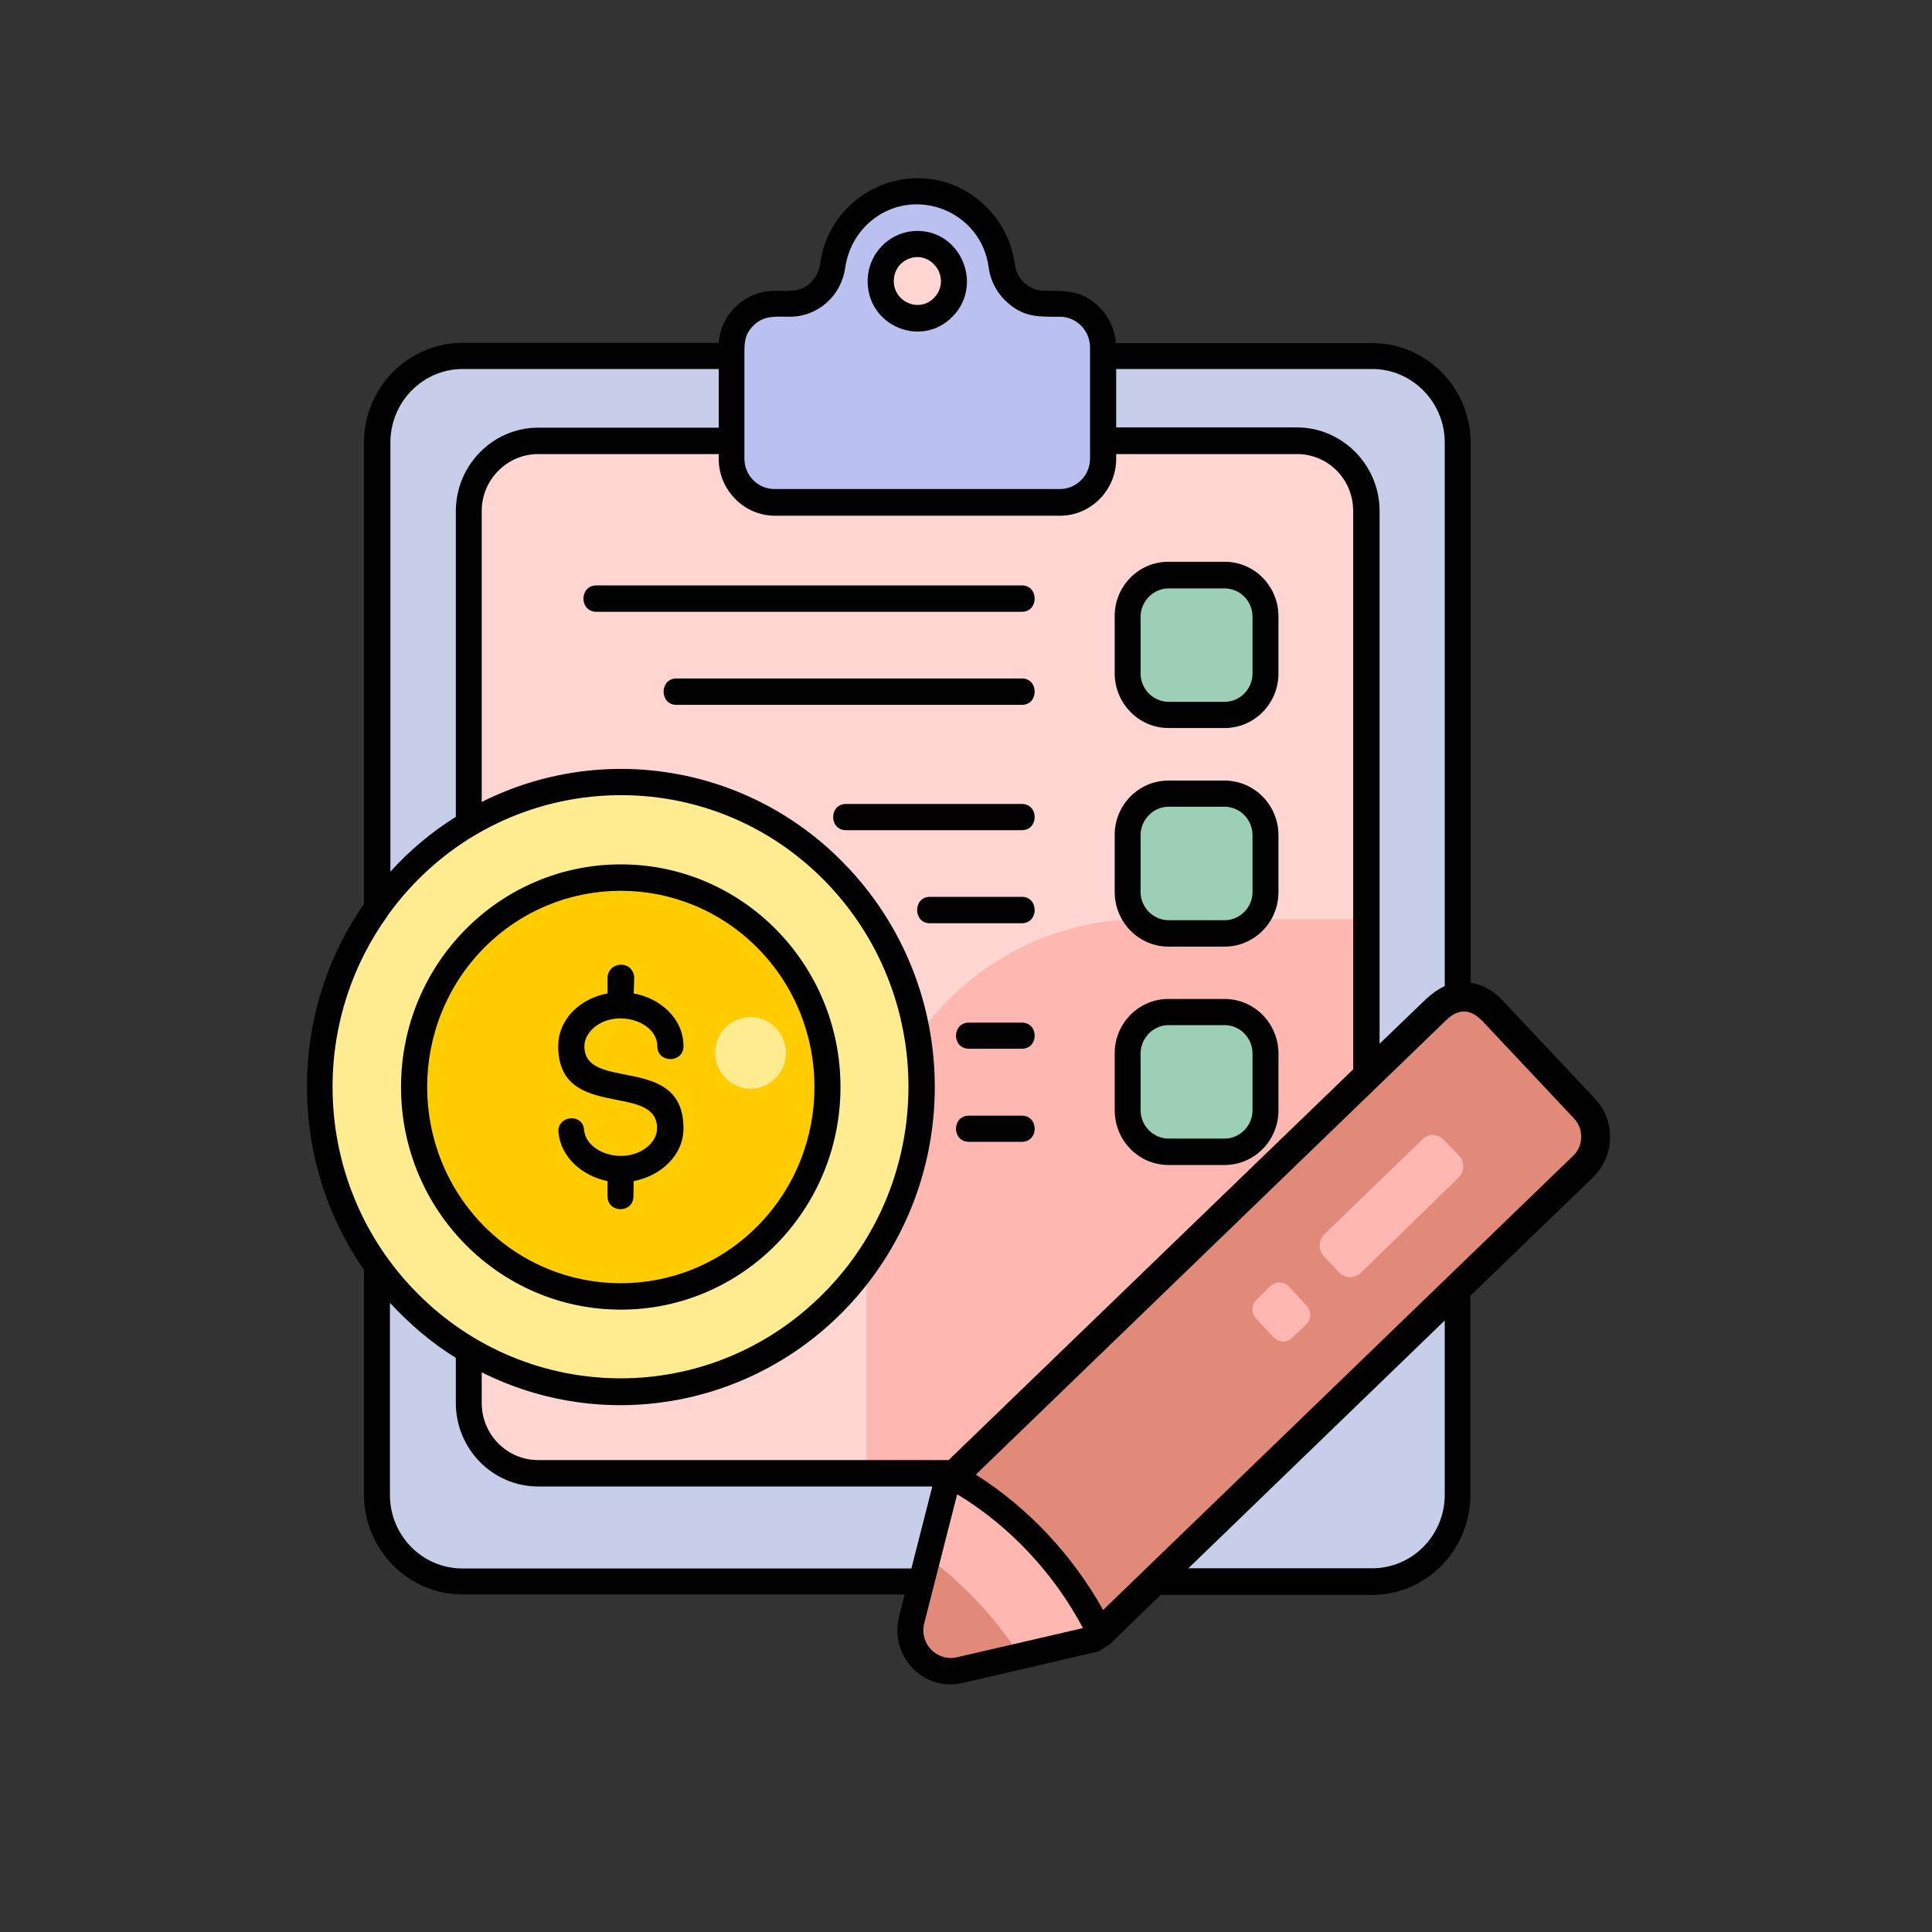
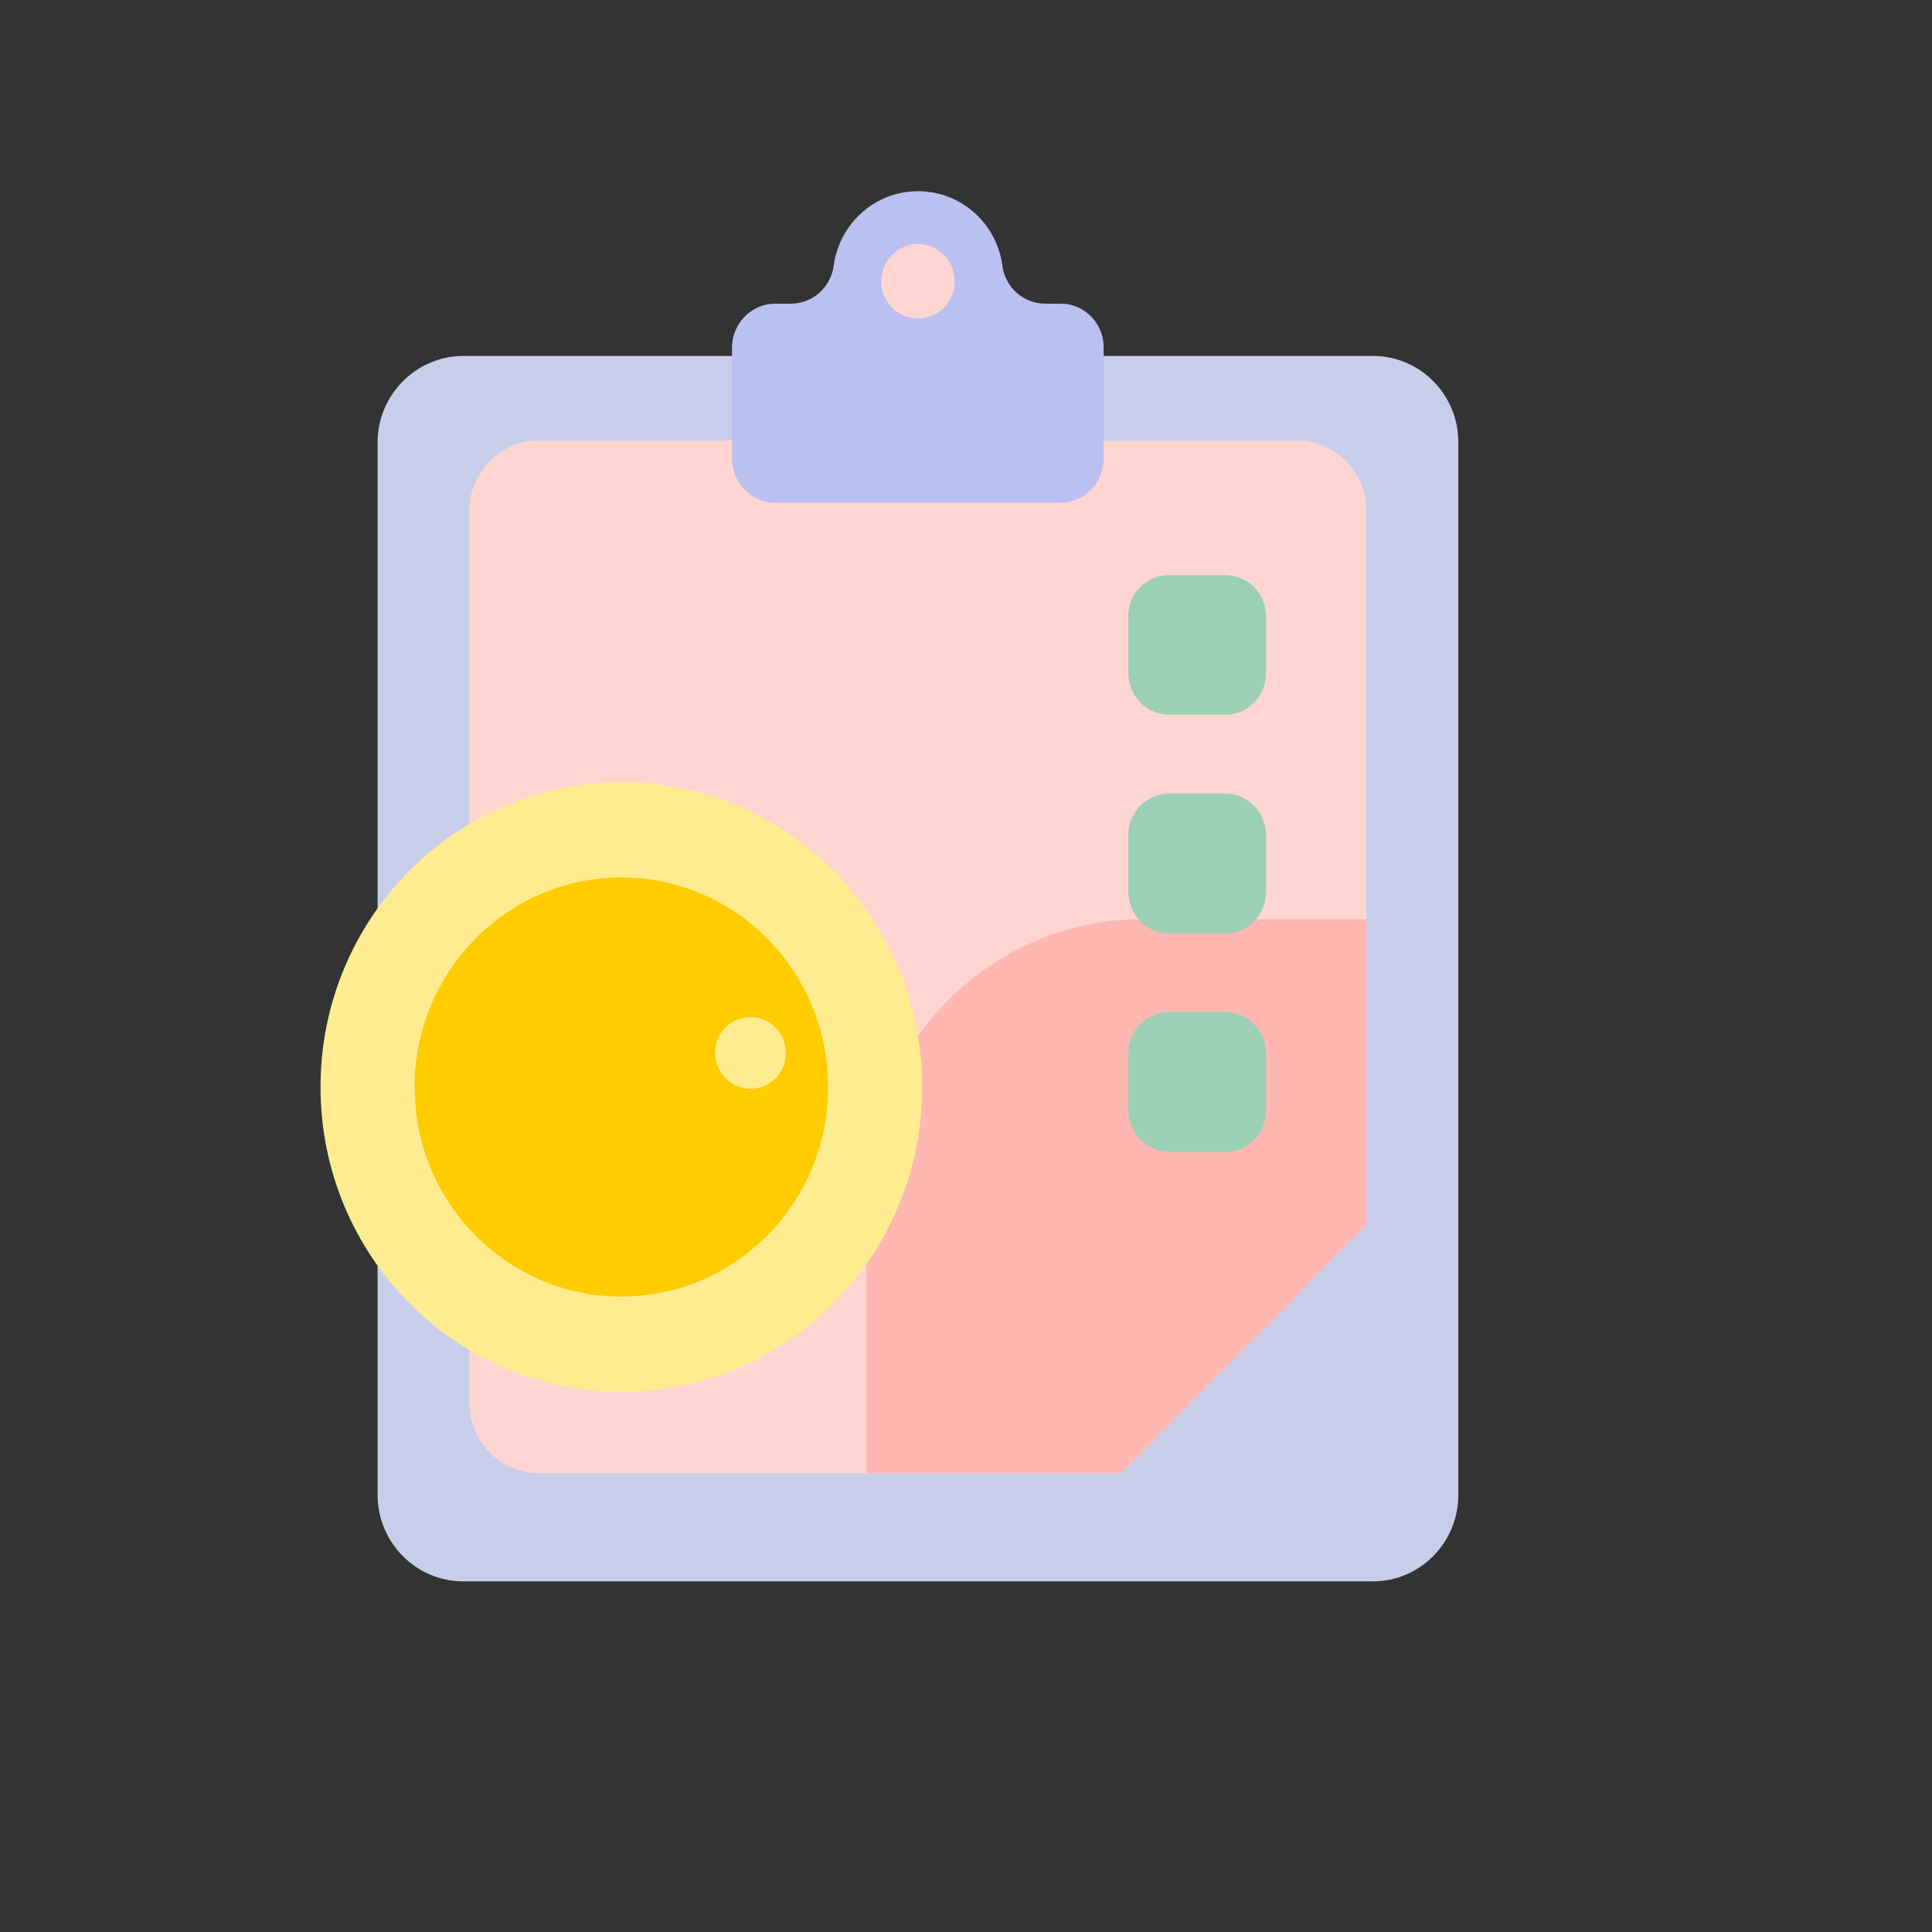
<svg xmlns="http://www.w3.org/2000/svg" width="40" zoomAndPan="magnify" viewBox="0 0 30 30" height="40" preserveAspectRatio="xMidYMid meet" version="1.0">
  <rect x="0" y="0" width="30" height="30" fill="#333333" stroke="none" />
  <defs>
    <clipPath id="f9adc3604e">
      <path d="M 11 2.328 L 18 2.328 L 18 8 L 11 8 Z M 11 2.328 " clip-rule="nonzero" />
    </clipPath>
    <clipPath id="a634d8ce1d">
      <path d="M 4.766 12 L 15 12 L 15 22 L 4.766 22 Z M 4.766 12 " clip-rule="nonzero" />
    </clipPath>
    <clipPath id="c47ec4b928">
      <path d="M 4.766 2.328 L 25 2.328 L 25 26.281 L 4.766 26.281 Z M 4.766 2.328 " clip-rule="nonzero" />
    </clipPath>
  </defs>
  <path fill="#c7ceea" d="M 21.32 5.527 L 7.195 5.527 C 6.465 5.527 5.863 6.129 5.863 6.871 L 5.863 23.211 C 5.863 23.953 6.461 24.555 7.191 24.555 L 21.32 24.555 C 22.051 24.555 22.645 23.953 22.645 23.211 L 22.645 6.871 C 22.648 6.129 22.051 5.527 21.32 5.527 Z M 21.32 5.527 " fill-opacity="1" fill-rule="evenodd" />
  <path fill="#ffd5d2" d="M 8.363 22.875 L 17.414 22.875 L 21.219 19.02 L 21.219 7.934 C 21.219 7.328 20.734 6.84 20.145 6.84 L 8.363 6.84 C 7.773 6.84 7.289 7.328 7.289 7.934 L 7.289 21.785 C 7.289 22.383 7.773 22.875 8.363 22.875 Z M 8.363 22.875 " fill-opacity="1" fill-rule="evenodd" />
  <path fill="#ffb7b2" d="M 13.457 22.875 L 17.414 22.875 L 21.219 19.02 L 21.219 14.273 L 17.727 14.273 C 15.379 14.273 13.453 16.219 13.453 18.602 L 13.453 22.875 Z M 13.457 22.875 " fill-opacity="1" fill-rule="evenodd" />
  <g clip-path="url(#f9adc3604e)">
    <path fill="#bac0f0" d="M 16.473 4.715 L 16.23 4.715 C 15.895 4.715 15.609 4.465 15.566 4.129 C 15.48 3.473 14.926 2.969 14.254 2.969 C 13.586 2.969 13.031 3.473 12.945 4.129 C 12.898 4.465 12.617 4.715 12.281 4.715 L 12.039 4.715 C 11.668 4.715 11.367 5.023 11.367 5.395 L 11.367 7.125 C 11.367 7.5 11.668 7.805 12.039 7.805 L 16.469 7.805 C 16.836 7.805 17.137 7.5 17.137 7.125 L 17.137 5.395 C 17.141 5.023 16.84 4.715 16.473 4.715 Z M 16.473 4.715 " fill-opacity="1" fill-rule="evenodd" />
  </g>
  <path fill="#ffd5d2" d="M 14.254 3.789 C 14.566 3.789 14.824 4.047 14.824 4.367 C 14.824 4.691 14.574 4.945 14.254 4.945 C 13.941 4.945 13.684 4.691 13.684 4.367 C 13.684 4.047 13.941 3.789 14.254 3.789 Z M 14.254 3.789 " fill-opacity="1" fill-rule="evenodd" />
  <path fill="#9bd0b6" d="M 18.156 8.93 L 19.027 8.93 C 19.379 8.93 19.66 9.219 19.66 9.57 L 19.66 10.457 C 19.66 10.809 19.375 11.098 19.027 11.098 L 18.156 11.098 C 17.809 11.098 17.52 10.809 17.52 10.457 L 17.52 9.57 C 17.516 9.219 17.801 8.93 18.156 8.93 Z M 18.156 8.93 " fill-opacity="1" fill-rule="evenodd" />
  <path fill="#9bd0b6" d="M 18.156 12.324 L 19.027 12.324 C 19.379 12.324 19.66 12.617 19.66 12.969 L 19.66 13.852 C 19.66 14.203 19.375 14.496 19.027 14.496 L 18.156 14.496 C 17.809 14.496 17.52 14.203 17.52 13.852 L 17.52 12.969 C 17.516 12.617 17.801 12.324 18.156 12.324 Z M 18.156 12.324 " fill-opacity="1" fill-rule="evenodd" />
  <path fill="#9bd0b6" d="M 18.156 15.715 L 19.027 15.715 C 19.379 15.715 19.66 16.008 19.66 16.359 L 19.66 17.242 C 19.66 17.598 19.375 17.887 19.027 17.887 L 18.156 17.887 C 17.809 17.887 17.52 17.594 17.52 17.242 L 17.52 16.359 C 17.516 16.008 17.801 15.715 18.156 15.715 Z M 18.156 15.715 " fill-opacity="1" fill-rule="evenodd" />
-   <path fill="#e18a7a" d="M 24.621 17.211 L 23.199 15.699 C 22.961 15.445 22.562 15.434 22.312 15.68 L 14.809 22.926 C 15.277 23.188 15.73 23.535 16.133 23.969 C 16.543 24.402 16.863 24.871 17.098 25.355 L 24.594 18.109 C 24.848 17.871 24.855 17.465 24.621 17.211 Z M 24.621 17.211 " fill-opacity="1" fill-rule="evenodd" />
-   <path fill="#ffb7b2" d="M 14.809 22.926 L 14.719 23.012 L 14.168 25.152 C 14.113 25.371 14.168 25.59 14.324 25.754 C 14.48 25.918 14.699 25.984 14.914 25.93 L 17 25.441 L 17.094 25.355 C 16.859 24.871 16.539 24.395 16.129 23.969 C 15.73 23.535 15.277 23.188 14.809 22.926 Z M 14.809 22.926 " fill-opacity="1" fill-rule="evenodd" />
-   <path fill="#e18a7a" d="M 14.418 24.191 L 14.168 25.152 C 14.113 25.371 14.168 25.59 14.324 25.754 C 14.48 25.918 14.699 25.984 14.914 25.93 L 15.836 25.715 C 15.652 25.422 15.434 25.141 15.184 24.875 C 14.945 24.621 14.688 24.391 14.418 24.191 Z M 14.418 24.191 " fill-opacity="1" fill-rule="evenodd" />
-   <path fill="#ffb7b2" d="M 22.656 17.945 L 22.422 17.703 C 22.332 17.605 22.18 17.598 22.09 17.691 L 20.562 19.168 C 20.469 19.258 20.469 19.414 20.559 19.508 L 20.789 19.754 C 20.883 19.852 21.031 19.855 21.129 19.766 L 22.645 18.289 C 22.742 18.195 22.746 18.043 22.656 17.945 Z M 19.777 20.766 L 19.504 20.473 C 19.426 20.395 19.43 20.254 19.512 20.18 L 19.723 19.973 C 19.805 19.891 19.938 19.898 20.016 19.98 L 20.285 20.27 C 20.367 20.352 20.363 20.488 20.281 20.566 L 20.07 20.77 C 19.988 20.852 19.859 20.852 19.777 20.766 Z M 19.777 20.766 " fill-opacity="1" fill-rule="evenodd" />
  <g clip-path="url(#a634d8ce1d)">
    <path fill="#ffec91" d="M 9.648 12.145 C 12.23 12.145 14.32 14.266 14.32 16.879 C 14.32 19.492 12.23 21.613 9.648 21.613 C 7.07 21.613 4.977 19.492 4.977 16.879 C 4.977 14.266 7.07 12.145 9.648 12.145 Z M 9.648 12.145 " fill-opacity="1" fill-rule="evenodd" />
  </g>
  <path fill="#ffcc00" d="M 9.648 13.625 C 11.422 13.625 12.859 15.082 12.859 16.879 C 12.859 18.676 11.422 20.133 9.648 20.133 C 7.875 20.133 6.438 18.676 6.438 16.879 C 6.438 15.082 7.879 13.625 9.648 13.625 Z M 9.648 13.625 " fill-opacity="1" fill-rule="evenodd" />
  <path fill="#ffec91" d="M 11.656 15.793 C 11.957 15.793 12.203 16.043 12.203 16.348 C 12.203 16.656 11.957 16.906 11.656 16.906 C 11.352 16.906 11.105 16.656 11.105 16.348 C 11.102 16.043 11.348 15.793 11.656 15.793 Z M 11.656 15.793 " fill-opacity="1" fill-rule="evenodd" />
  <g clip-path="url(#c47ec4b928)">
-     <path fill="#010101" d="M 11.16 5.73 L 7.184 5.73 C 6.566 5.73 6.062 6.242 6.062 6.871 L 6.062 13.535 C 6.363 13.203 6.703 12.918 7.078 12.684 L 7.078 7.938 C 7.078 7.227 7.652 6.641 8.355 6.641 L 11.16 6.641 Z M 17.242 25.523 C 17.188 25.574 17.164 25.566 17.137 25.59 C 17.113 25.617 17.078 25.637 17.035 25.648 L 14.949 26.133 C 14.344 26.277 13.805 25.715 13.961 25.102 L 14.047 24.758 L 7.18 24.758 C 6.34 24.758 5.652 24.062 5.652 23.211 L 5.652 19.719 C 5.094 18.918 4.766 17.93 4.766 16.875 C 4.766 15.816 5.094 14.836 5.652 14.035 L 5.652 6.871 C 5.652 6.016 6.34 5.324 7.18 5.324 L 11.16 5.324 C 11.195 4.867 11.574 4.516 12.027 4.516 C 12.246 4.516 12.414 4.543 12.578 4.398 C 12.656 4.328 12.719 4.219 12.734 4.102 C 12.895 2.898 14.324 2.336 15.246 3.148 C 15.52 3.387 15.707 3.723 15.758 4.102 C 15.785 4.336 15.984 4.516 16.219 4.516 C 16.547 4.516 16.805 4.5 17.078 4.777 C 17.219 4.918 17.312 5.113 17.328 5.328 L 21.309 5.328 C 22.152 5.328 22.836 6.023 22.836 6.875 L 22.836 15.262 C 23.023 15.285 23.195 15.383 23.344 15.547 L 24.766 17.059 C 25.09 17.398 25.078 17.953 24.734 18.285 L 22.832 20.121 L 22.832 23.215 C 22.832 24.07 22.145 24.766 21.305 24.766 L 18.023 24.766 Z M 17.129 25 L 24.43 17.945 C 24.59 17.793 24.594 17.531 24.445 17.371 L 23.023 15.859 C 22.836 15.664 22.648 15.652 22.453 15.844 L 15.152 22.898 C 15.965 23.41 16.66 24.156 17.129 25 Z M 14.73 22.672 L 21.012 16.605 L 21.012 7.934 C 21.012 7.441 20.621 7.051 20.141 7.051 L 17.332 7.051 L 17.332 7.125 C 17.332 7.609 16.941 8.008 16.461 8.008 L 12.031 8.008 C 11.555 8.008 11.16 7.609 11.16 7.125 L 11.16 7.051 L 8.355 7.051 C 7.875 7.051 7.48 7.449 7.48 7.934 L 7.48 12.453 C 9.363 11.508 11.621 11.895 13.086 13.387 C 14.992 15.316 14.992 18.441 13.086 20.371 C 11.613 21.863 9.355 22.25 7.48 21.309 L 7.48 21.785 C 7.48 22.277 7.875 22.672 8.355 22.672 Z M 21.414 16.215 L 22.141 15.516 C 22.238 15.426 22.332 15.359 22.434 15.312 L 22.434 6.871 C 22.434 6.242 21.926 5.73 21.309 5.73 L 17.332 5.73 L 17.332 6.637 L 20.141 6.637 C 20.84 6.637 21.422 7.219 21.422 7.934 L 21.422 16.215 Z M 22.434 20.504 L 18.453 24.352 L 21.309 24.352 C 21.93 24.352 22.434 23.84 22.434 23.211 Z M 8.672 17.586 C 8.645 17.32 9.051 17.277 9.07 17.547 C 9.105 17.91 9.703 18.094 10.051 17.809 C 10.145 17.73 10.203 17.629 10.203 17.52 C 10.203 16.797 8.668 17.414 8.668 16.246 C 8.668 15.816 9.02 15.5 9.434 15.426 L 9.434 15.184 C 9.434 15.07 9.523 14.98 9.645 14.98 C 9.762 14.98 9.848 15.07 9.848 15.188 L 9.84 15.426 C 10.254 15.5 10.613 15.816 10.613 16.246 C 10.613 16.512 10.207 16.512 10.207 16.246 C 10.207 15.863 9.582 15.66 9.227 15.953 C 9.137 16.031 9.074 16.133 9.074 16.246 C 9.074 16.965 10.613 16.348 10.613 17.52 C 10.613 17.945 10.254 18.262 9.84 18.34 L 9.836 18.574 C 9.836 18.844 9.434 18.844 9.434 18.574 L 9.434 18.34 C 9.051 18.262 8.711 17.98 8.672 17.586 Z M 9.641 13.422 C 11.523 13.422 13.051 14.969 13.051 16.879 C 13.051 18.789 11.523 20.336 9.641 20.336 C 7.754 20.336 6.227 18.789 6.227 16.879 C 6.227 14.969 7.754 13.422 9.641 13.422 Z M 11.766 14.723 C 10.59 13.535 8.688 13.535 7.512 14.723 C 6.34 15.914 6.34 17.844 7.512 19.035 C 8.688 20.223 10.59 20.223 11.766 19.035 C 12.941 17.844 12.941 15.914 11.766 14.723 Z M 6.02 14.215 C 6.016 14.219 6.016 14.223 6.012 14.23 C 5.48 14.973 5.164 15.887 5.164 16.875 C 5.164 18.102 5.648 19.242 6.473 20.074 C 8.207 21.832 11.035 21.859 12.797 20.074 C 14.543 18.309 14.543 15.438 12.797 13.668 C 10.867 11.715 7.648 11.953 6.02 14.215 Z M 7.074 21.082 C 6.695 20.848 6.355 20.555 6.055 20.23 L 6.055 23.215 C 6.055 23.844 6.559 24.355 7.18 24.355 L 14.152 24.355 L 14.477 23.082 L 8.355 23.082 C 7.652 23.082 7.078 22.5 7.078 21.785 L 7.078 21.082 Z M 14.863 23.203 L 14.352 25.203 C 14.27 25.52 14.547 25.805 14.859 25.734 L 16.816 25.281 C 16.371 24.438 15.676 23.691 14.863 23.203 Z M 15.867 17.324 C 16.133 17.324 16.133 17.73 15.867 17.73 L 15.047 17.73 C 14.777 17.73 14.777 17.324 15.047 17.324 Z M 15.867 15.879 C 16.133 15.879 16.133 16.285 15.867 16.285 L 15.047 16.285 C 14.777 16.285 14.777 15.879 15.047 15.879 Z M 18.141 15.512 L 19.016 15.512 C 19.48 15.512 19.852 15.895 19.852 16.359 L 19.852 17.242 C 19.852 17.711 19.477 18.09 19.016 18.09 L 18.145 18.09 C 17.68 18.09 17.309 17.707 17.309 17.242 L 17.309 16.359 C 17.305 15.895 17.68 15.512 18.141 15.512 Z M 19.016 15.918 L 18.145 15.918 C 17.91 15.918 17.711 16.117 17.711 16.359 L 17.711 17.242 C 17.711 17.48 17.91 17.68 18.145 17.68 L 19.016 17.68 C 19.254 17.68 19.449 17.48 19.449 17.242 L 19.449 16.359 C 19.449 16.117 19.254 15.918 19.016 15.918 Z M 18.141 12.121 L 19.016 12.121 C 19.48 12.121 19.852 12.504 19.852 12.969 L 19.852 13.852 C 19.852 14.32 19.477 14.699 19.016 14.699 L 18.145 14.699 C 17.68 14.699 17.309 14.316 17.309 13.852 L 17.309 12.969 C 17.305 12.504 17.68 12.121 18.141 12.121 Z M 19.016 12.527 L 18.145 12.527 C 17.91 12.527 17.711 12.727 17.711 12.969 L 17.711 13.852 C 17.711 14.09 17.91 14.289 18.145 14.289 L 19.016 14.289 C 19.254 14.289 19.449 14.09 19.449 13.852 L 19.449 12.969 C 19.449 12.727 19.254 12.527 19.016 12.527 Z M 18.141 8.723 L 19.016 8.723 C 19.48 8.723 19.852 9.105 19.852 9.57 L 19.852 10.457 C 19.852 10.926 19.477 11.305 19.016 11.305 L 18.145 11.305 C 17.68 11.305 17.309 10.918 17.309 10.457 L 17.309 9.57 C 17.305 9.105 17.68 8.723 18.141 8.723 Z M 19.016 9.137 L 18.145 9.137 C 17.91 9.137 17.711 9.336 17.711 9.578 L 17.711 10.461 C 17.711 10.699 17.91 10.898 18.145 10.898 L 19.016 10.898 C 19.254 10.898 19.449 10.699 19.449 10.461 L 19.449 9.578 C 19.449 9.332 19.254 9.137 19.016 9.137 Z M 14.246 3.586 C 14.926 3.586 15.273 4.43 14.789 4.918 C 14.305 5.41 13.473 5.062 13.473 4.367 C 13.473 3.934 13.82 3.586 14.246 3.586 Z M 14.5 4.102 C 14.27 3.867 13.879 4.035 13.879 4.363 C 13.879 4.691 14.273 4.859 14.5 4.629 C 14.648 4.484 14.648 4.25 14.5 4.102 Z M 15.867 10.535 C 16.133 10.535 16.133 10.945 15.867 10.945 L 10.504 10.945 C 10.238 10.945 10.238 10.535 10.504 10.535 Z M 15.867 9.09 C 16.133 9.09 16.133 9.5 15.867 9.5 L 9.262 9.5 C 8.992 9.5 8.992 9.09 9.262 9.09 Z M 16.457 4.918 C 16.145 4.918 15.906 4.934 15.645 4.699 C 15.488 4.562 15.383 4.375 15.352 4.152 C 15.234 3.262 14.176 2.863 13.504 3.449 C 13.301 3.629 13.168 3.871 13.125 4.152 C 13.066 4.594 12.699 4.918 12.266 4.918 C 12.039 4.918 11.863 4.891 11.695 5.059 C 11.551 5.207 11.559 5.344 11.559 5.523 L 11.559 7.121 C 11.559 7.383 11.77 7.594 12.027 7.594 L 16.457 7.594 C 16.715 7.594 16.926 7.383 16.926 7.121 L 16.926 5.395 C 16.926 5.133 16.715 4.918 16.457 4.918 Z M 15.867 13.926 C 16.133 13.926 16.133 14.336 15.867 14.336 L 14.438 14.336 C 14.176 14.336 14.176 13.926 14.438 13.926 Z M 15.867 12.484 C 16.133 12.484 16.133 12.891 15.867 12.891 L 13.137 12.891 C 12.871 12.891 12.871 12.484 13.137 12.484 Z M 15.867 12.484 " fill-opacity="1" fill-rule="nonzero" />
-   </g>
+     </g>
</svg>